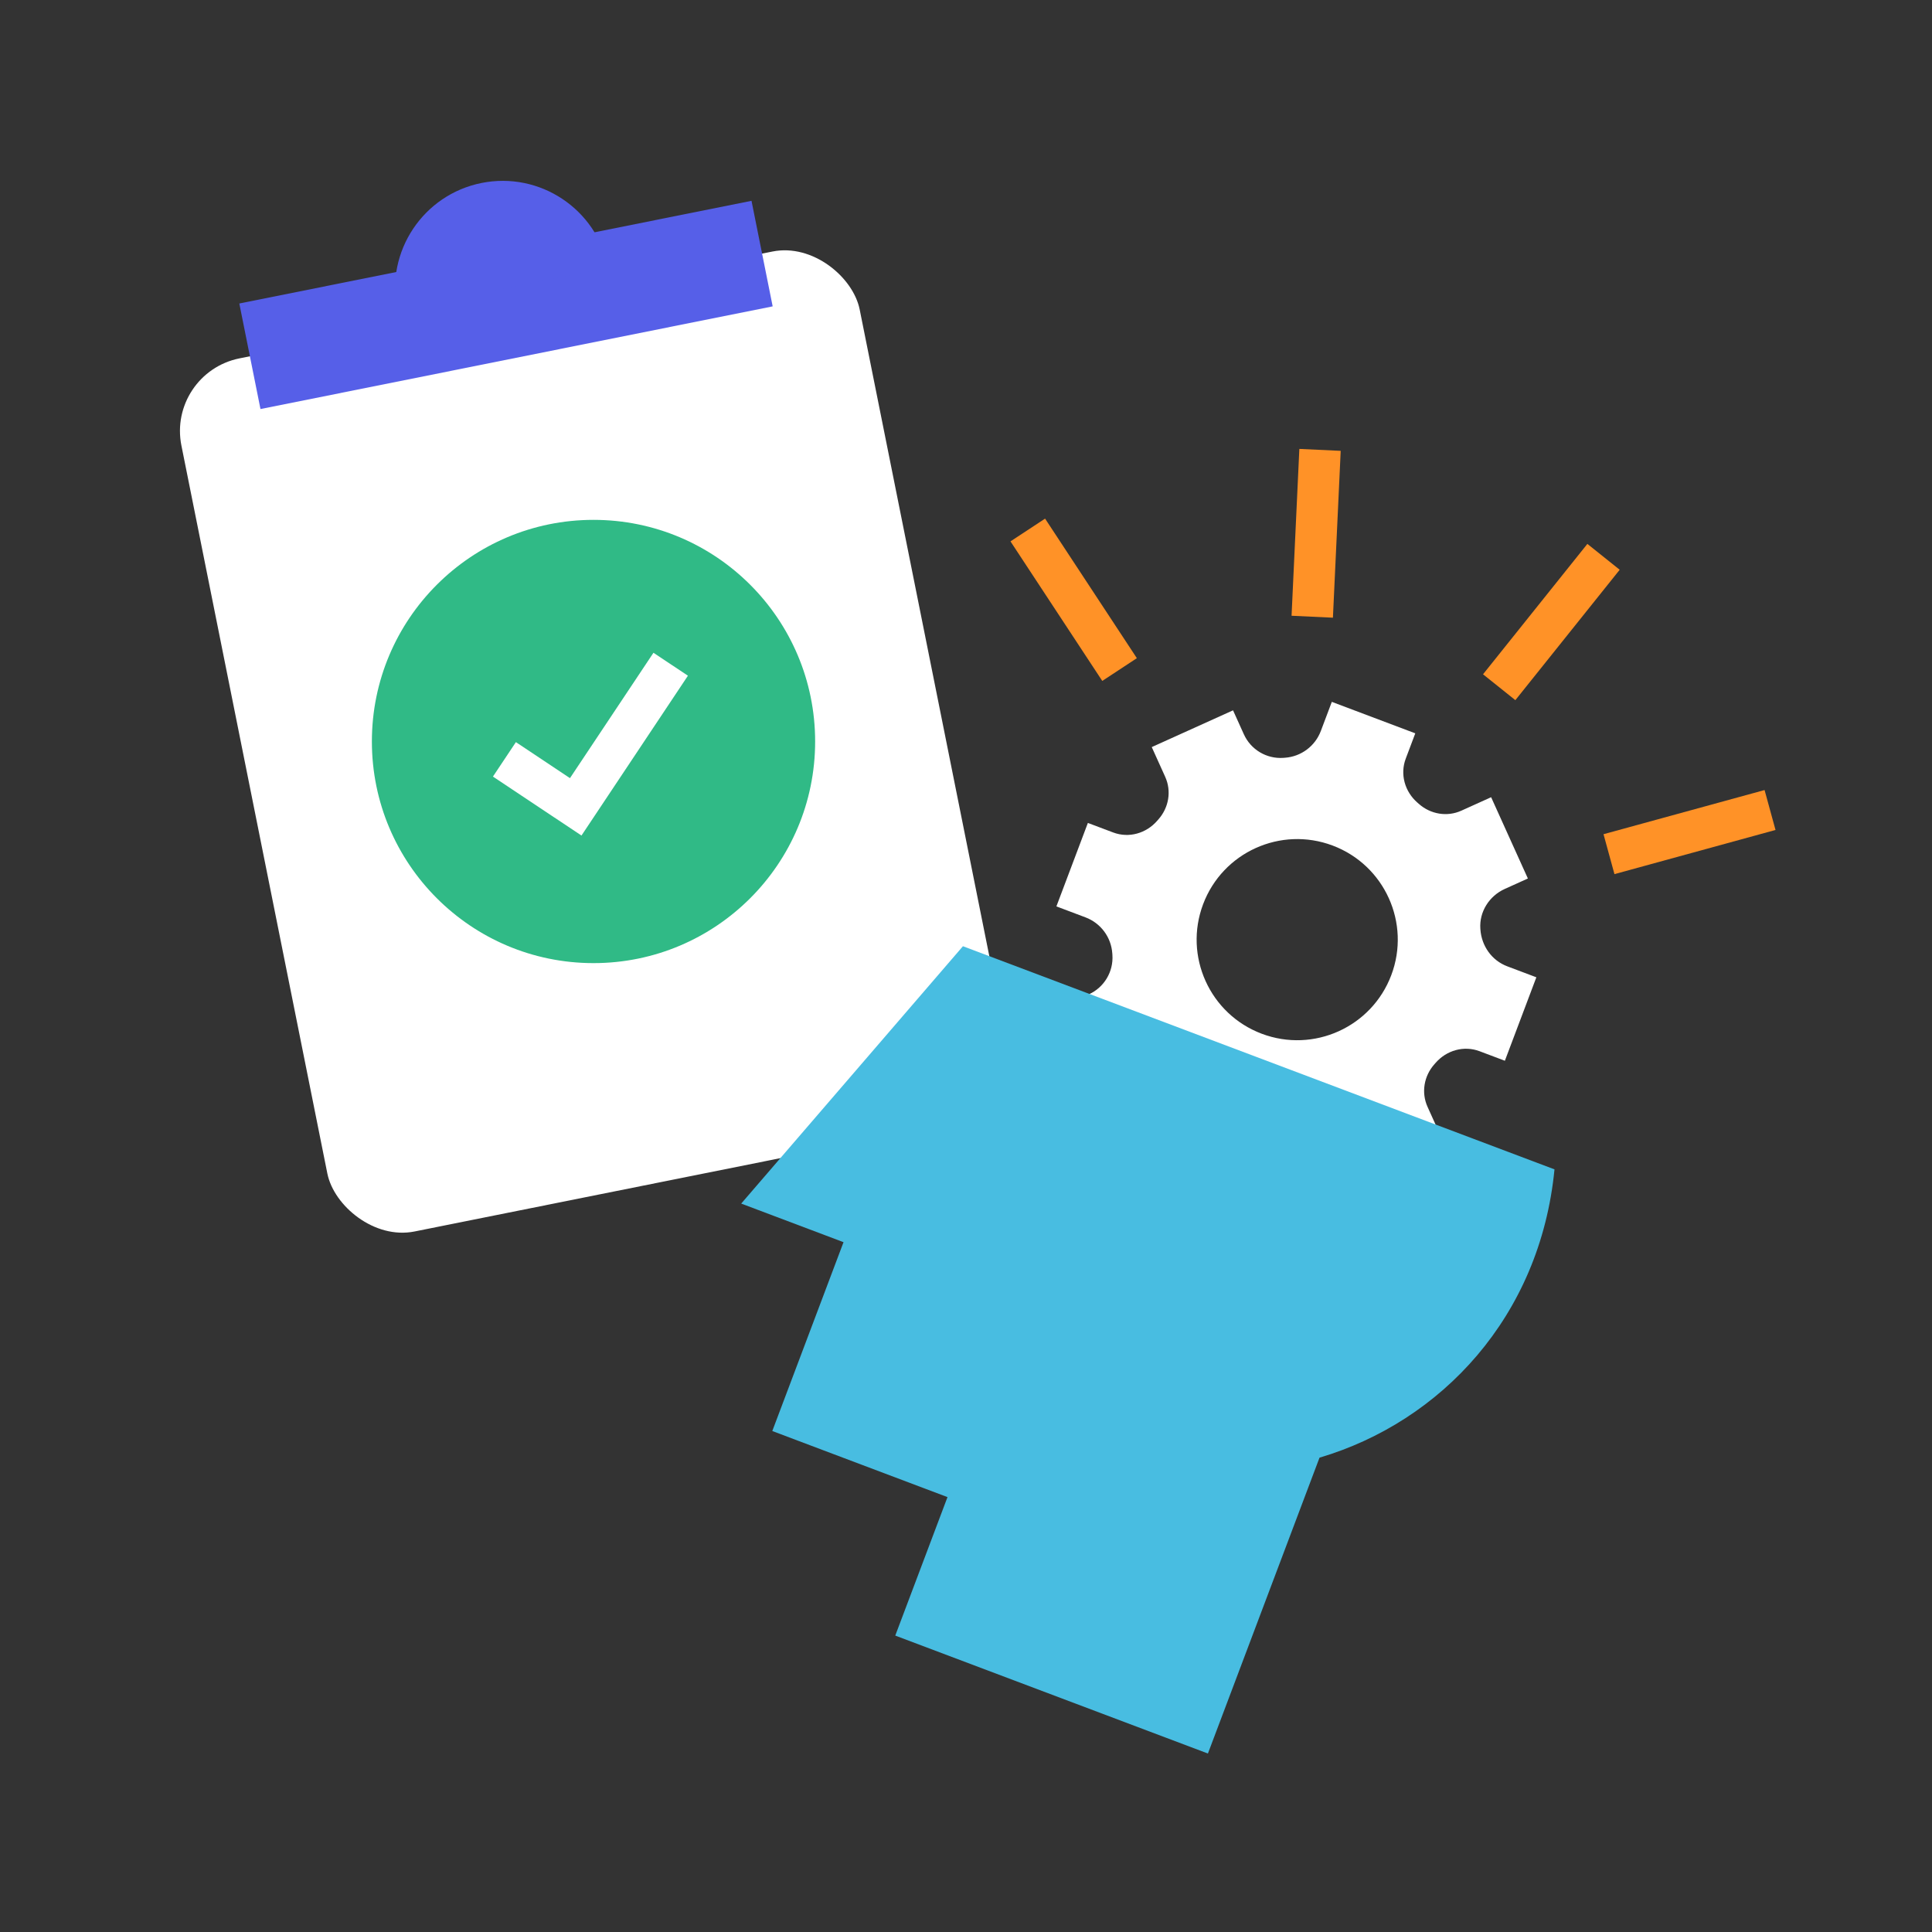
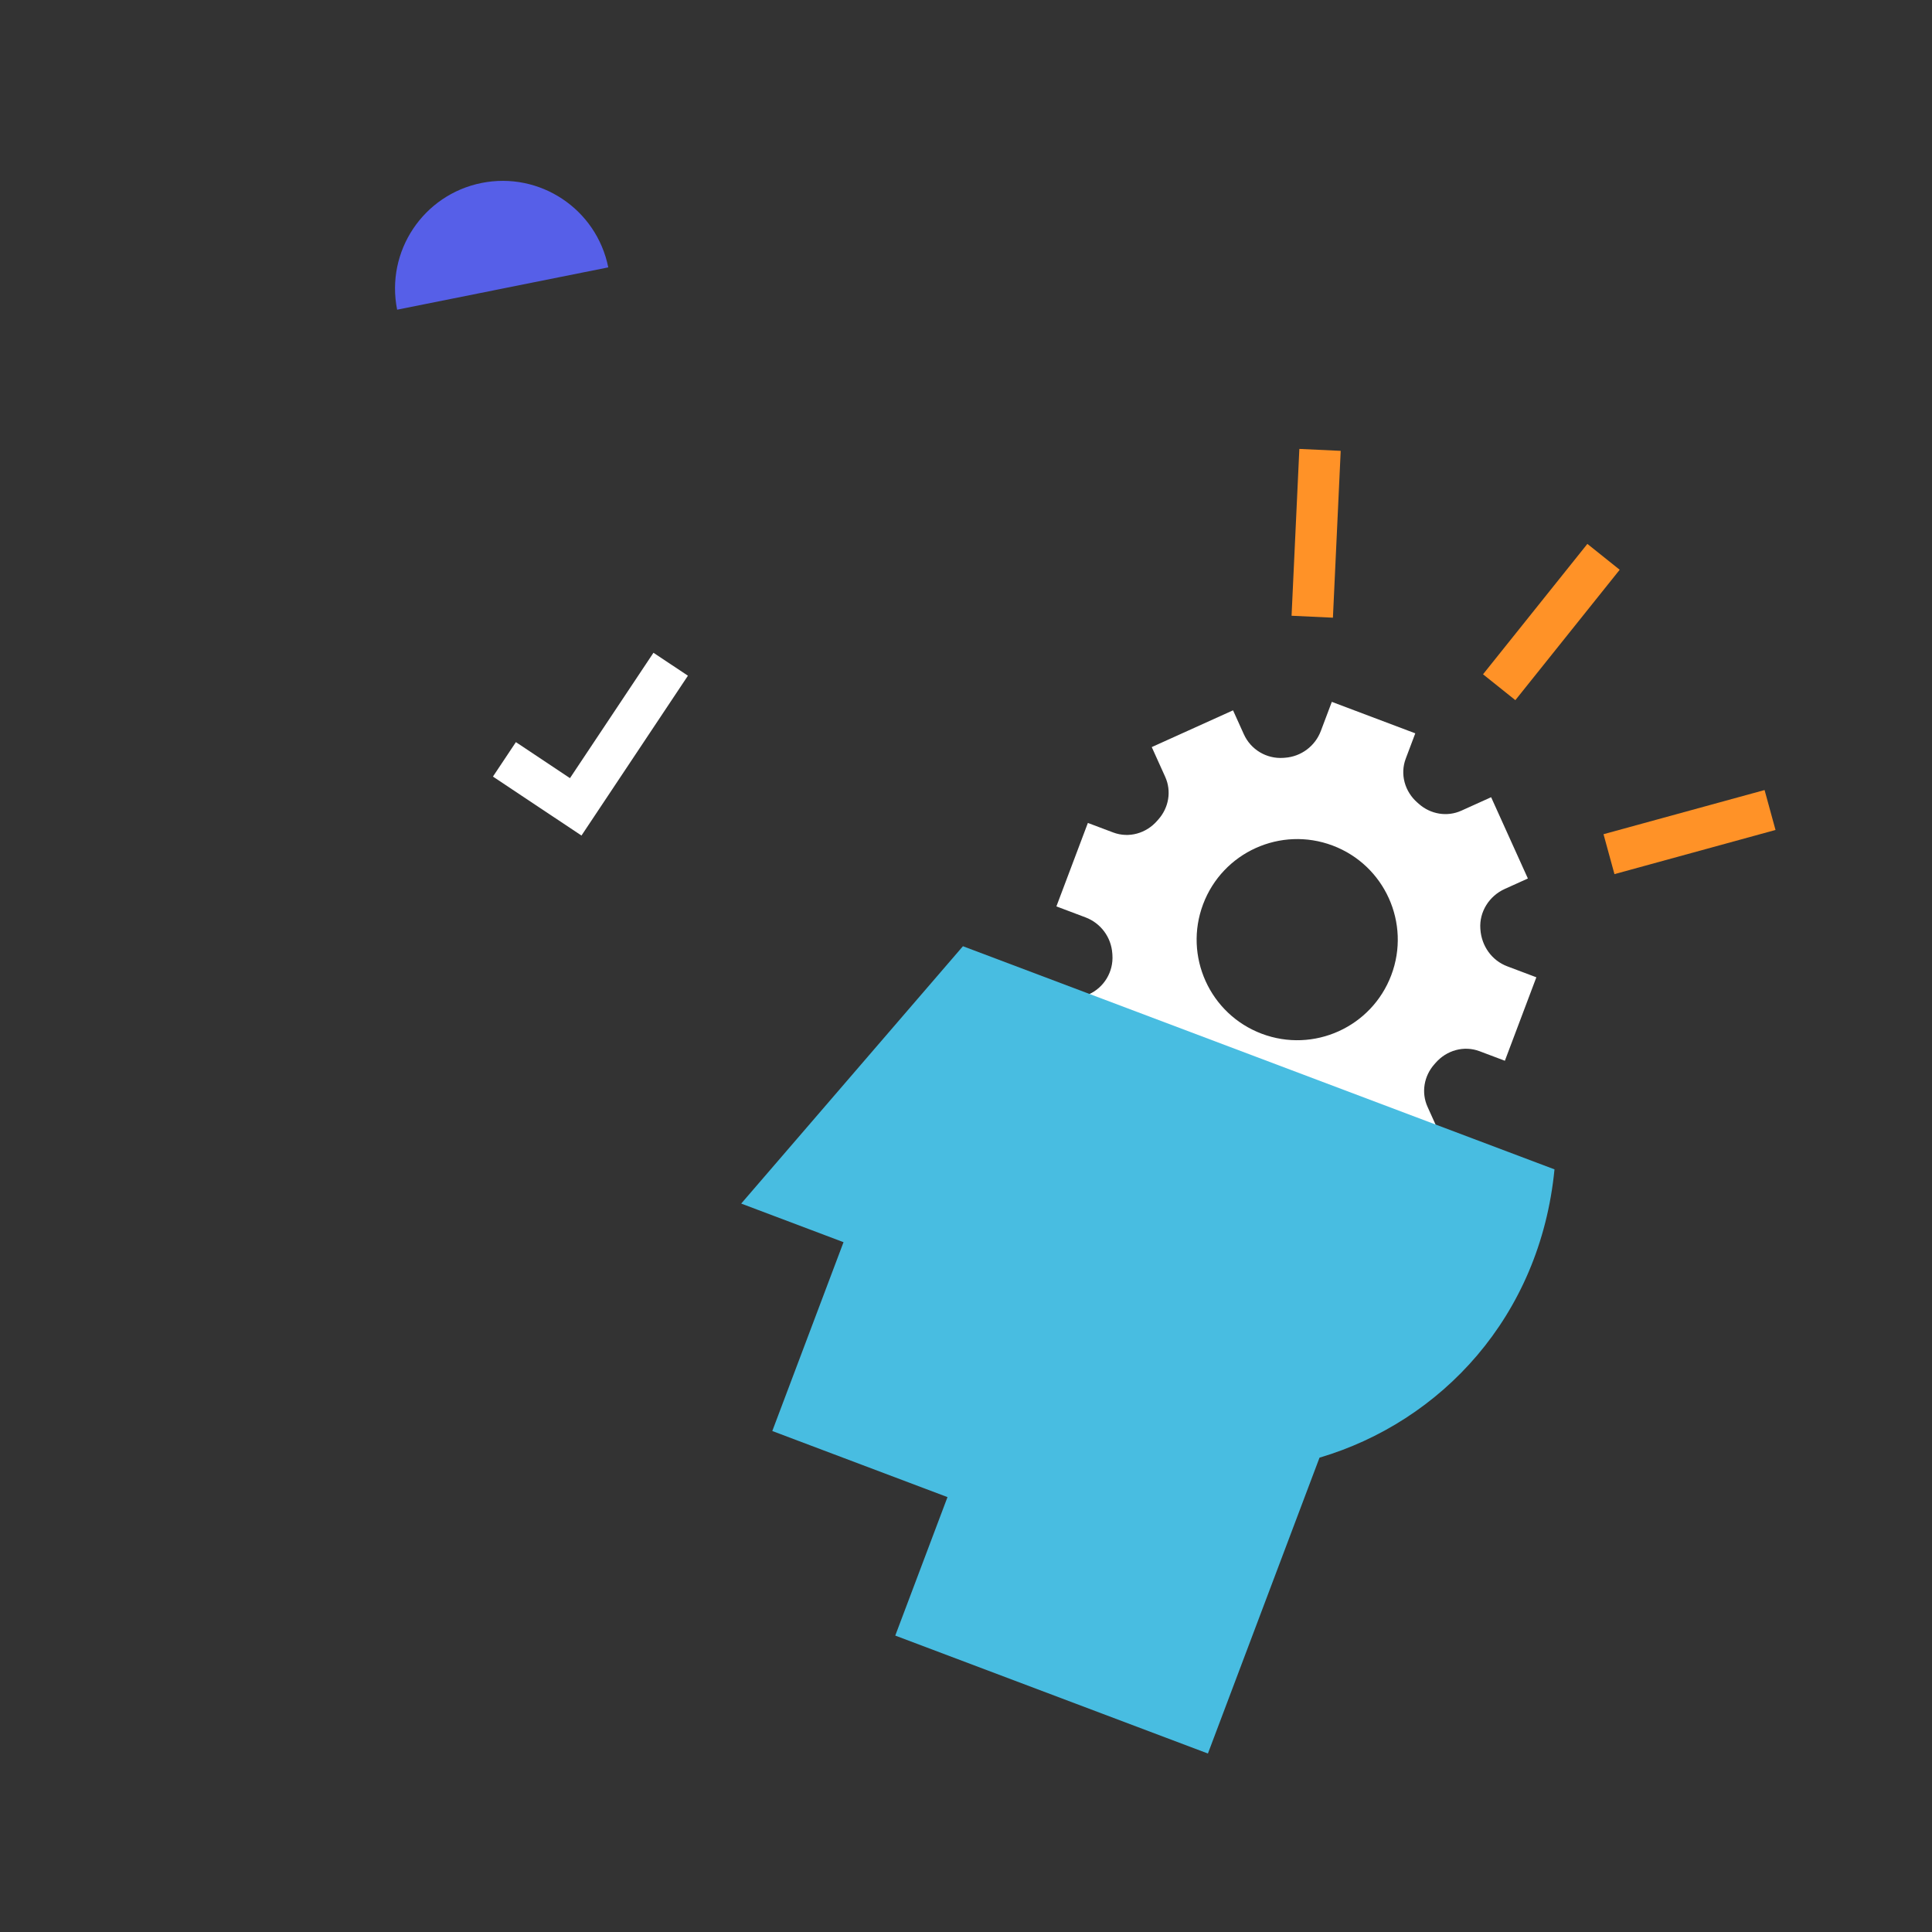
<svg xmlns="http://www.w3.org/2000/svg" id="a68545a01f2a6b" data-name="Layer 1" width="140px" height="140px" viewBox="0 0 140 140" aria-hidden="true">
  <rect x="0" y="0" width="140" height="140" fill="#333333" stroke="none" />
  <defs>
    <linearGradient class="cerosgradient" data-cerosgradient="true" id="CerosGradient_idf52db18fb" gradientUnits="userSpaceOnUse" x1="50%" y1="100%" x2="50%" y2="0%">
      <stop offset="0%" stop-color="#d1d1d1" />
      <stop offset="100%" stop-color="#d1d1d1" />
    </linearGradient>
    <linearGradient />
  </defs>
  <rect width="140" height="140" style="fill: none;" />
  <g>
-     <rect x="17.944" y="21.468" width="50.129" height="64.528" rx="5.368" ry="5.368" transform="translate(-9.723 9.502) rotate(-11.336)" style="fill: #fff;" />
    <g>
-       <circle cx="43.008" cy="53.731" r="16.06" style="fill: #30ba86;" />
      <polyline points="36.552 55.026 41.719 58.467 48.601 48.133" style="fill: none; stroke: #fff; stroke-miterlimit: 10; stroke-width: 3px;" />
    </g>
    <g>
-       <rect x="17.739" y="18.196" width="37.854" height="7.801" transform="translate(-3.628 7.638) rotate(-11.336)" style="fill: #565fe8;" />
      <path d="M44.077,19.375c-.847-4.224-4.958-6.963-9.183-6.116s-6.963,4.958-6.116,9.183" style="fill: #565fe8;" />
    </g>
    <g>
      <g>
        <path d="M109.22,70.022c-1.125-.424-1.863-1.478-1.945-2.678-.001-.013-.002-.026-.003-.04-.088-1.232.643-2.378,1.768-2.887l1.676-.758-2.663-5.89-2.157.975c-1.034.468-2.234.26-3.083-.494-.033-.03-.067-.059-.101-.089-.915-.796-1.274-2.054-.846-3.188l.691-1.833-6.048-2.281-.796,2.11c-.415,1.101-1.433,1.859-2.607,1.94l-.11.008c-1.217.085-2.357-.596-2.86-1.707l-.785-1.737-5.89,2.663.975,2.157c.468,1.034.26,2.234-.494,3.083-.03.033-.059.067-.089.101-.796.915-2.054,1.274-3.188.846l-1.833-.691-2.281,6.048,2.11.796c1.101.415,1.859,1.433,1.94,2.607l.008.11c.085,1.217-.596,2.357-1.707,2.86l-1.737.786,2.663,5.89,2.157-.975c1.034-.468,2.234-.26,3.083.494.033.03.067.059.101.089.915.796,1.274,2.054.846,3.188l-.691,1.833,6.048,2.281.796-2.11c.424-1.125,1.478-1.863,2.678-1.945l.039-.003c1.232-.088,2.378.643,2.887,1.768l.758,1.676,5.89-2.663-.975-2.157c-.468-1.034-.26-2.234.494-3.083.03-.033.059-.067.089-.101.796-.915,2.054-1.274,3.188-.846l1.833.691,2.281-6.048-2.11-.796ZM91.429,74.908c-3.765-1.42-5.666-5.624-4.246-9.389,1.42-3.765,5.624-5.666,9.389-4.246,3.765,1.42,5.666,5.624,4.246,9.389-1.42,3.765-5.624,5.666-9.389,4.246Z" style="fill: #fff;" />
        <path d="M69.778,68.567l-16.067,18.649,7.414,2.797-5.162,13.684,12.696,4.789-3.785,10.035,22.656,8.546,8.087-21.439c8.807-2.606,15.988-10.212,17.027-20.891l-42.866-16.17Z" style="fill: #48bde1;" />
      </g>
-       <line x1="81.128" y1="48.518" x2="74.477" y2="38.406" style="fill: none; stroke: #ff9227; stroke-miterlimit: 10; stroke-width: 3px;" />
      <line x1="95.09" y1="44.69" x2="95.654" y2="32.6" style="fill: none; stroke: #ff9227; stroke-miterlimit: 10; stroke-width: 3px;" />
      <line x1="108.637" y1="49.799" x2="116.198" y2="40.35" style="fill: none; stroke: #ff9227; stroke-miterlimit: 10; stroke-width: 3px;" />
      <line x1="116.593" y1="61.896" x2="128.264" y2="58.696" style="fill: none; stroke: #ff9227; stroke-miterlimit: 10; stroke-width: 3px;" />
    </g>
  </g>
</svg>